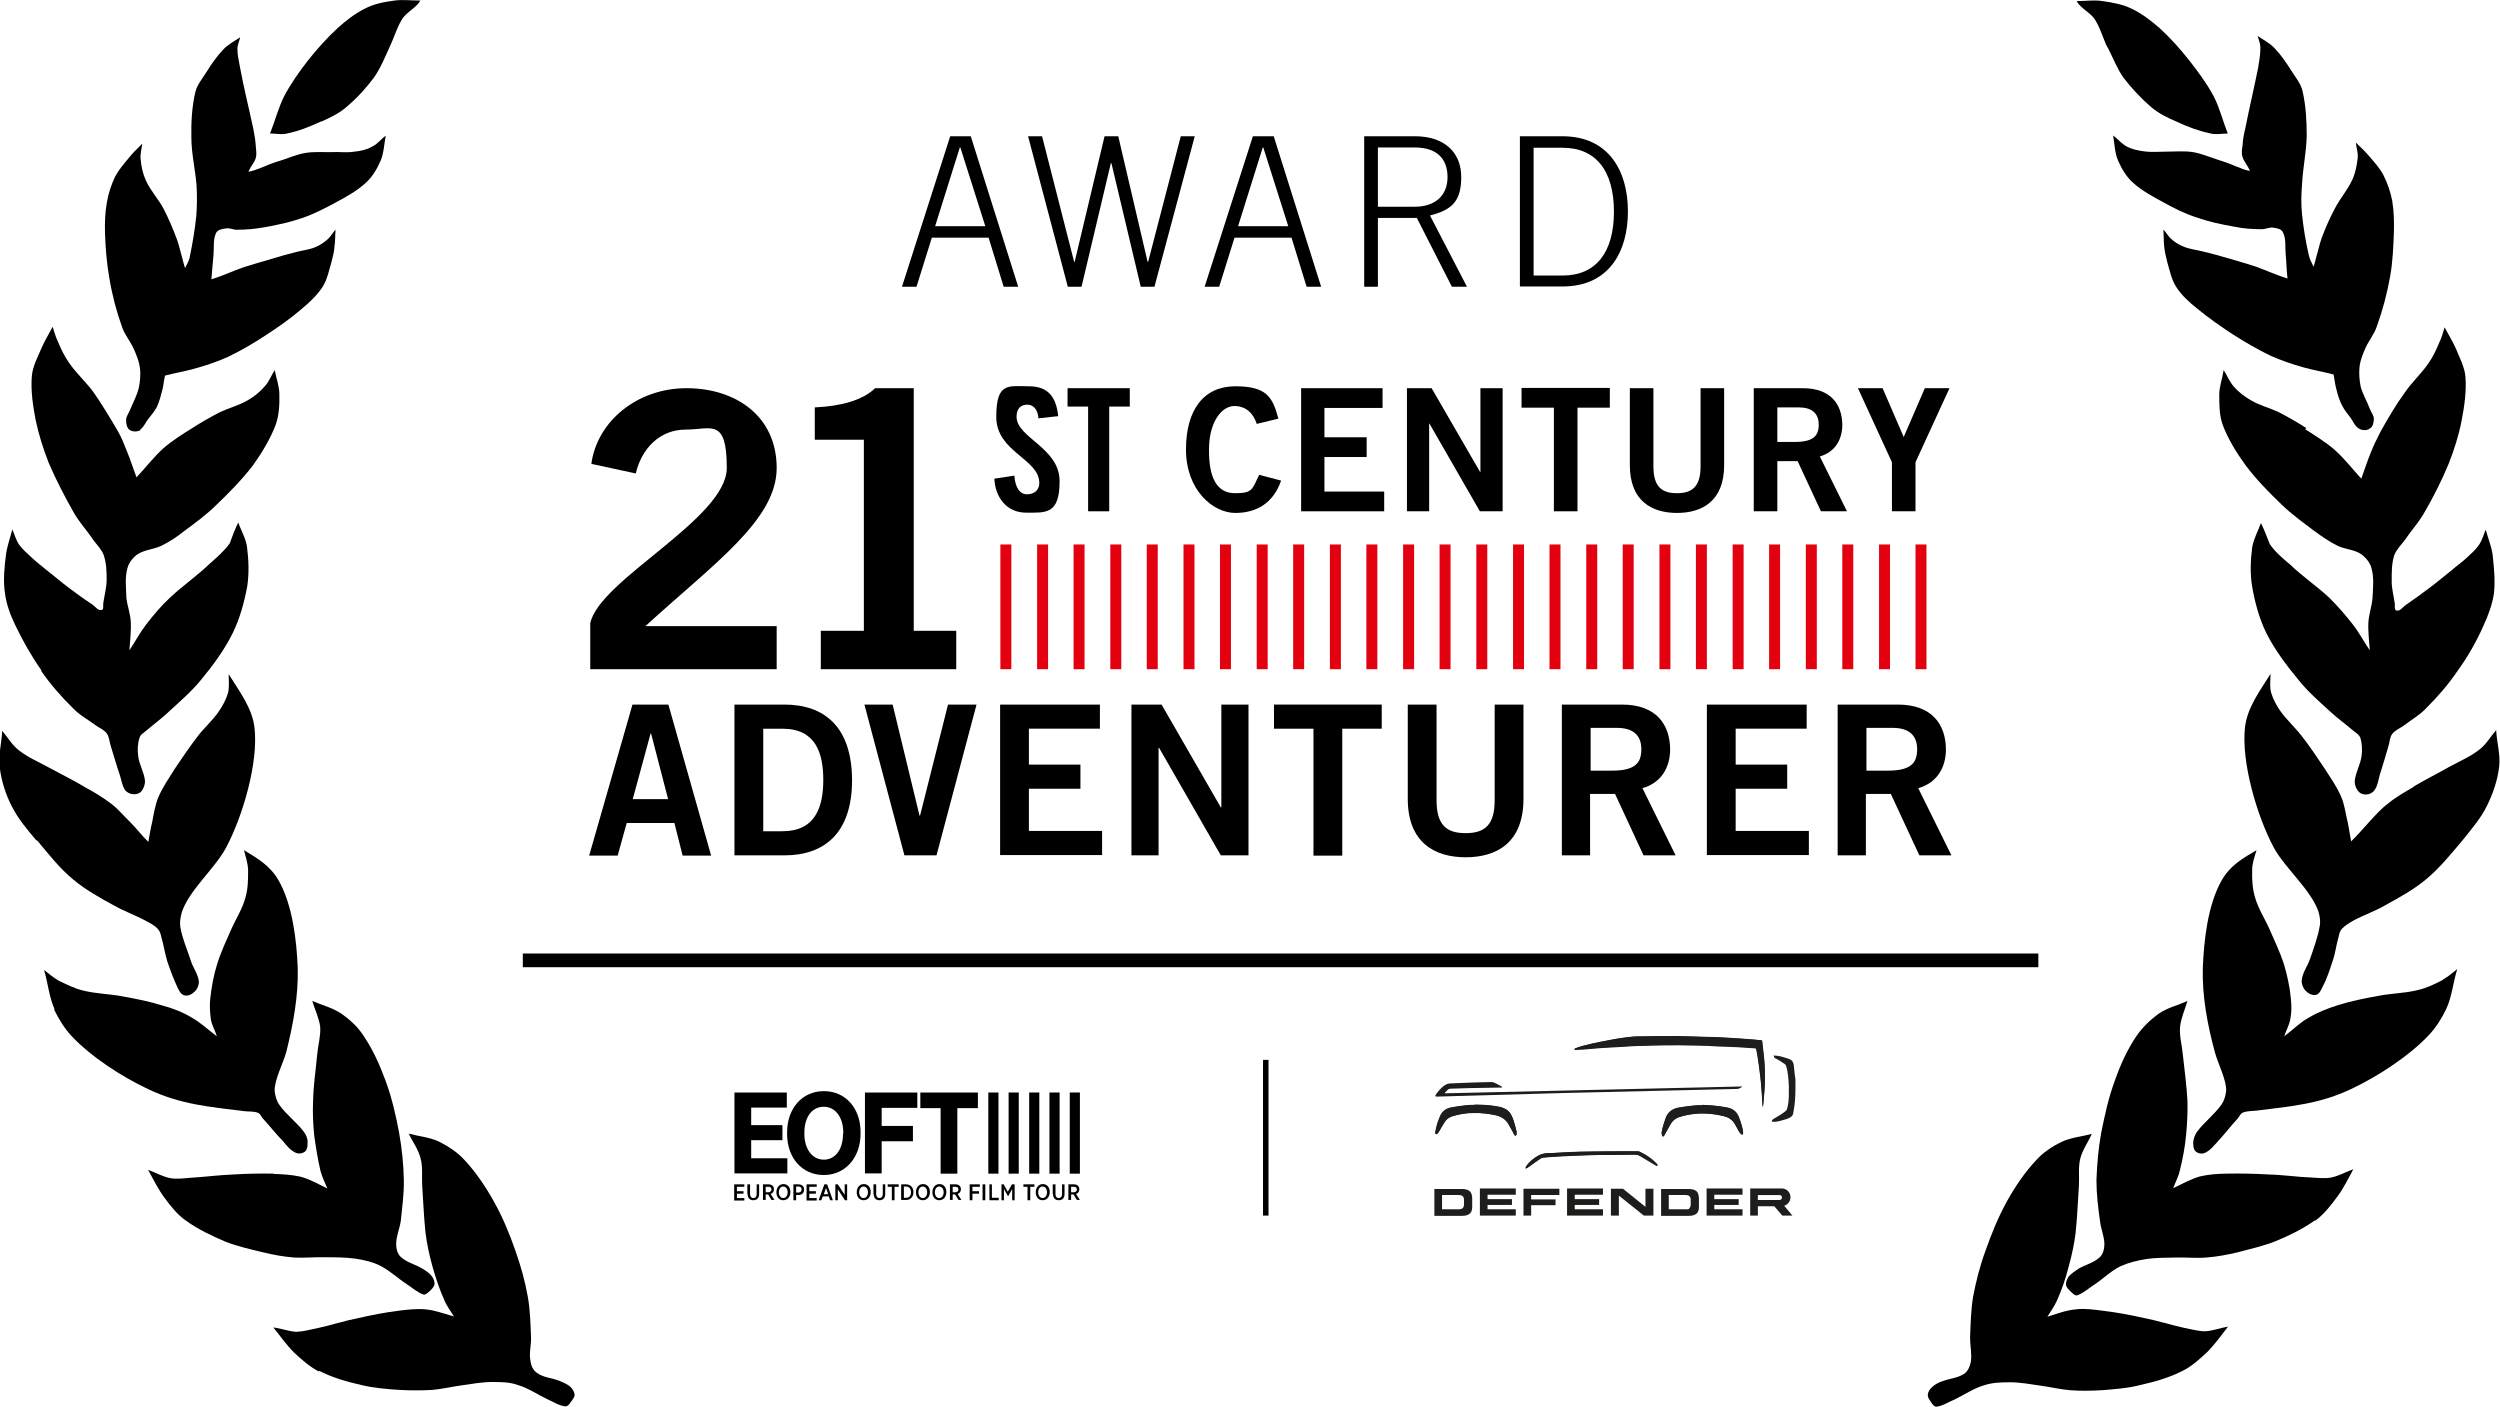
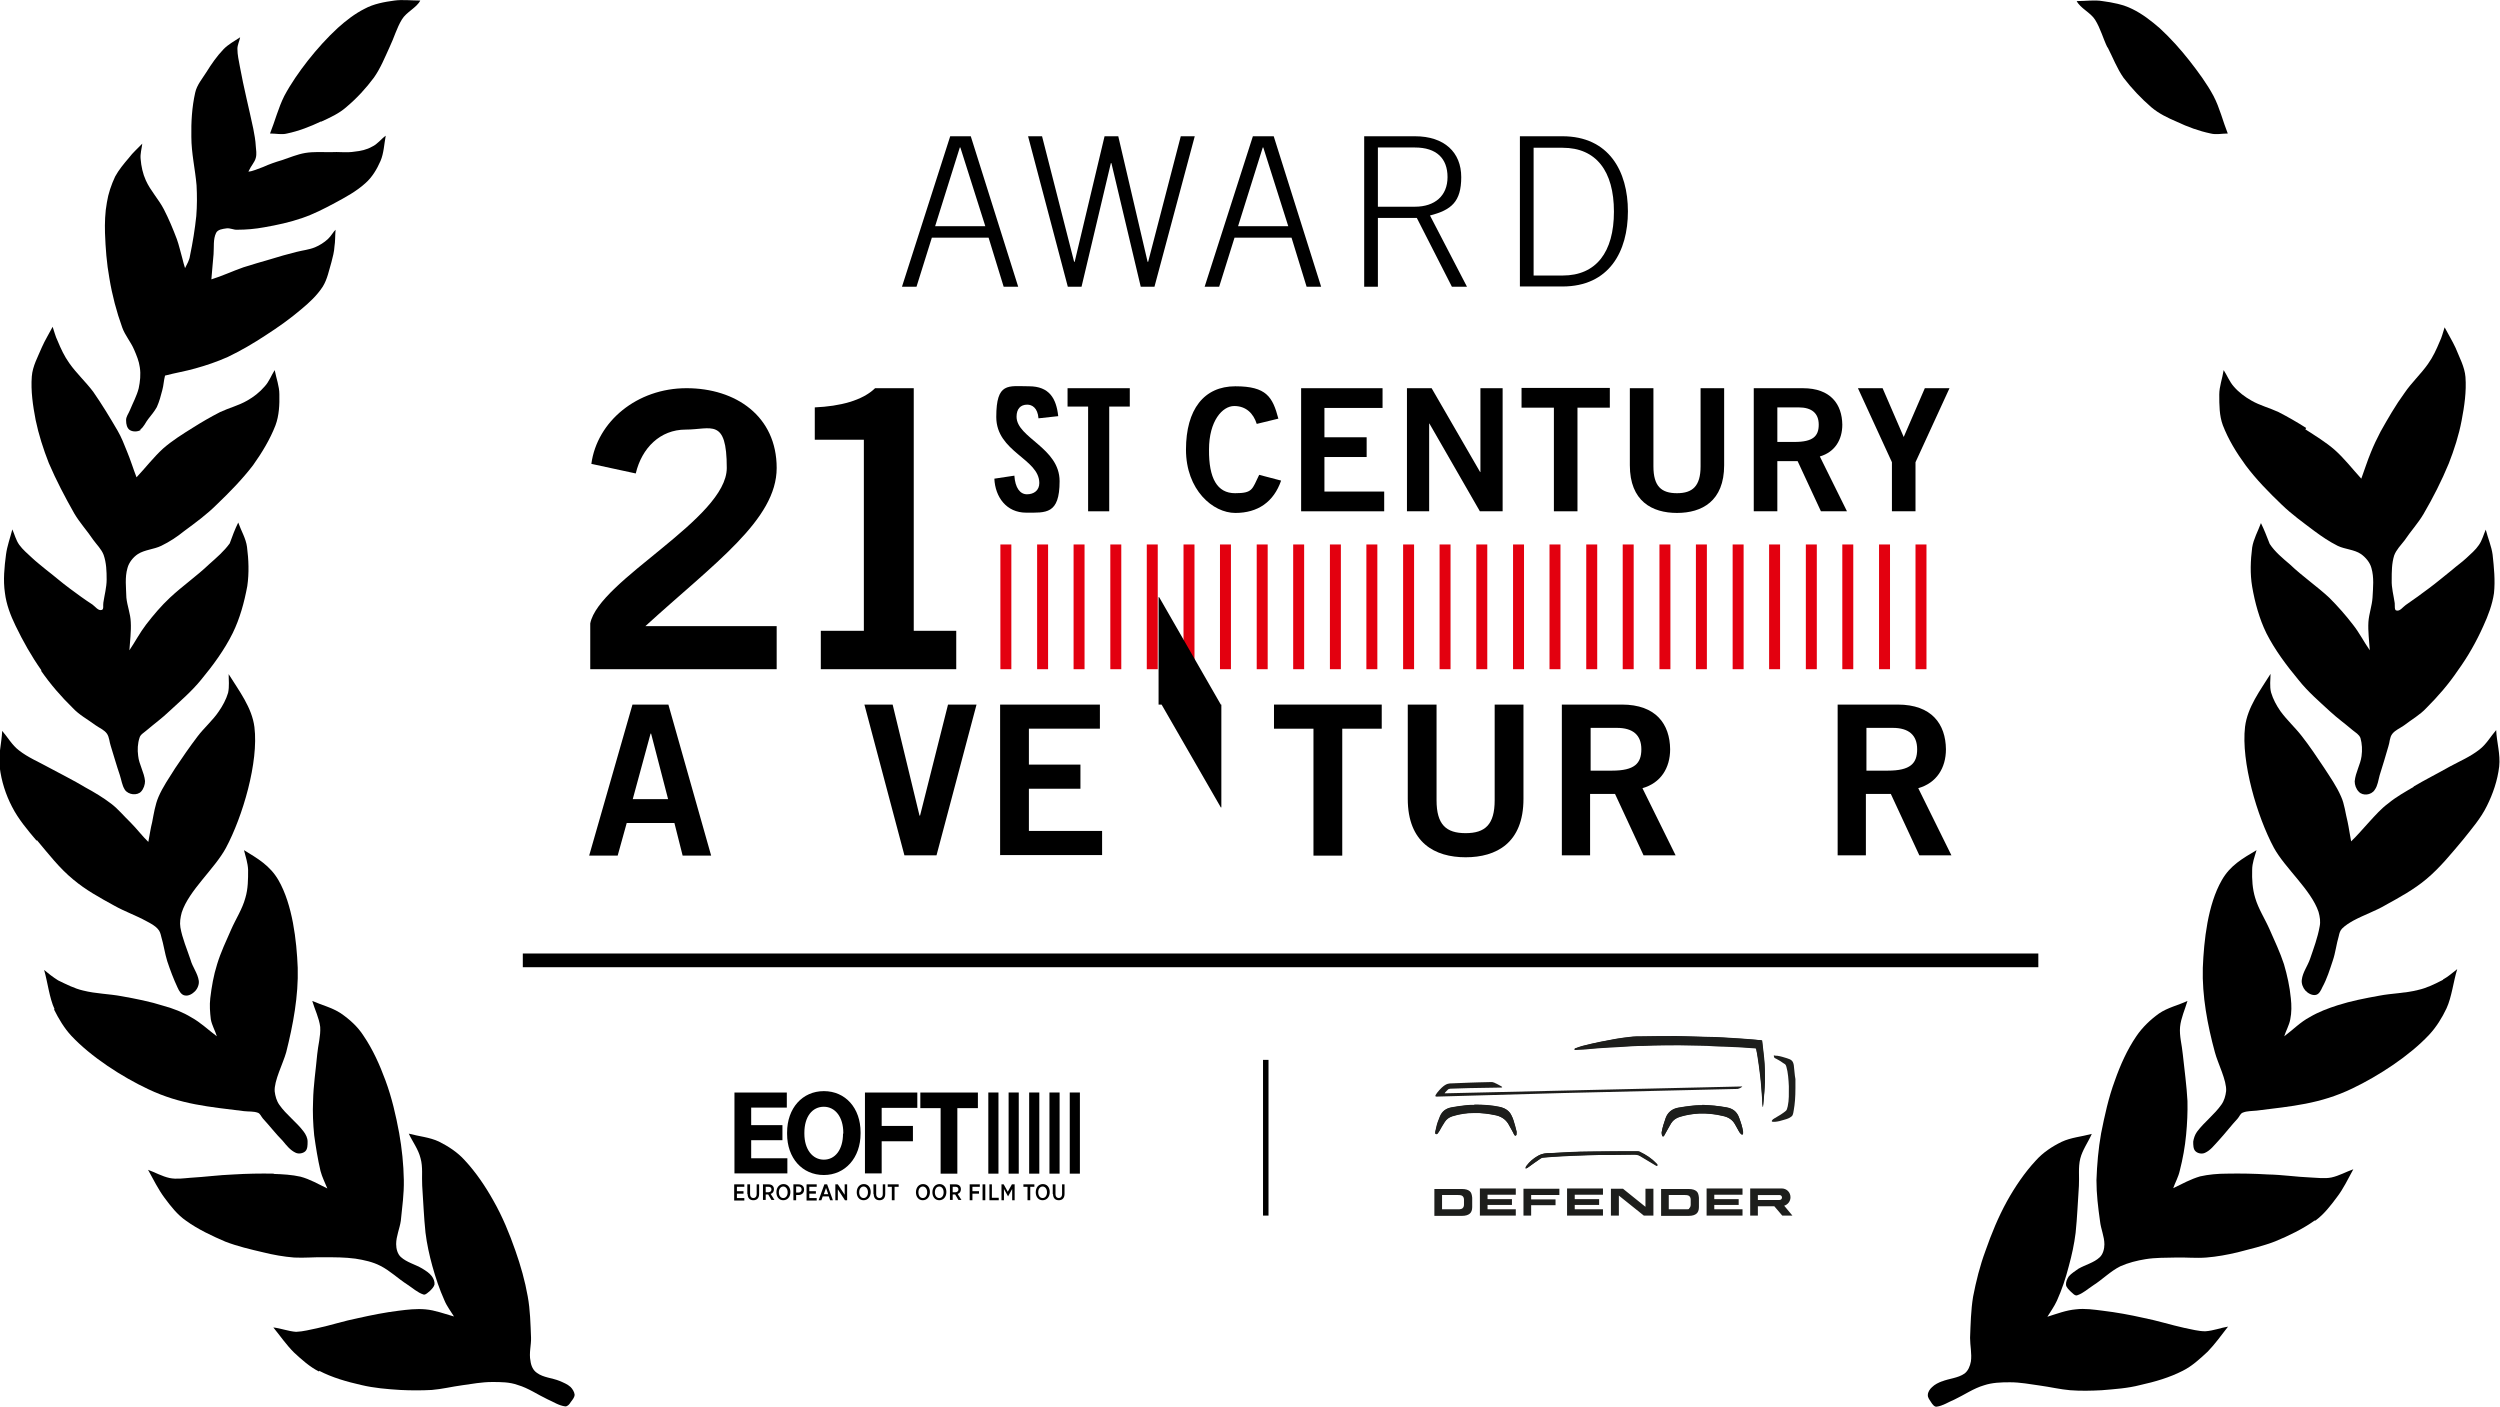
<svg xmlns="http://www.w3.org/2000/svg" viewBox="0 0 911.9 513.2">
  <g id="a">
    <path d="m346.4,49.7h7.7l17.3,54.9h-5.3l-5.5-17.9h-20.7l-5.6,17.9h-5.3l17.6-54.9Zm13,32.8l-9.1-28.7h-.2l-9,28.7h18.3Z" style="stroke-width:0px;" />
    <path d="m375,49.7h5.1l11.7,45.8h.2l10.9-45.8h5l10.7,45.8h.2l11.9-45.8h5.1l-14.7,54.9h-5l-10.7-45.1h-.2l-10.7,45.1h-5l-14.5-54.9Z" style="stroke-width:0px;" />
    <path d="m456.9,49.7h7.7l17.3,54.9h-5.3l-5.5-17.9h-20.8l-5.6,17.9h-5.3l17.6-54.9Zm13,32.8l-9.1-28.7h-.2l-9,28.7h18.3Z" style="stroke-width:0px;" />
    <path d="m535.1,104.6h-5.5l-12.8-25.1h-14.2v25.1h-5v-54.9h18.5c10.8,0,16.9,5.9,16.9,14.9s-3.6,12-11.4,14l13.5,26Zm-32.5-29.2h13.5c7.3,0,11.9-4,11.9-10.8s-4-10.8-11.9-10.8h-13.5v21.6Z" style="stroke-width:0px;" />
    <path d="m554.4,49.7h15.5c17,0,23.9,12.8,23.9,27.4s-6.8,27.4-23.9,27.4h-15.5v-54.9Zm5,50.8h10.6c12.2,0,18.7-8.5,18.7-23.3s-6.5-23.3-18.7-23.3h-10.6v46.7Z" style="stroke-width:0px;" />
  </g>
  <g id="c">
    <g id="d">
      <g id="e">
        <path d="m768.8,17.3c1.9,3.7,3.4,7.7,5.8,11.1,3,3.9,6.4,7.5,10.1,10.7,2.7,2.3,6,3.9,9.3,5.3,4,1.9,8.1,3.4,12.4,4.3,2,.5,4.1,0,6.2,0-1.8-4.5-2.9-9.3-5.2-13.7-2.4-4.5-5.6-8.8-8.8-12.9-3.3-4.2-6.9-8.2-10.8-11.8-3-2.6-6.3-5.2-10-7-3.4-1.7-7.2-2.4-10.9-2.9-2.9-.5-6,0-9.4,0,1.3,2.6,5.1,4.2,6.7,6.8,2,3.2,2.9,6.8,4.5,10.1Z" style="stroke-width:0px;" />
-         <path d="m823.8,24.1c-1.5,7.6-3.3,15.1-4.8,22.7-.5,2-.9,4.1-1,6.2-.2,1.3-.5,2.9,0,4.3.5,1.6,1.7,2.8,2.7,5-1.6-.1-3.4-1-5.3-1.7-2.3-1-4.6-1.8-6.9-2.5-2.8-.9-5.6-2.1-8.5-2.6-3.1-.5-6.2-.2-9.2-.2-2.9,0-5.9.3-8.8-.1-2.1-.3-4.3-.7-6.3-1.8-1.9-1-3.3-2.8-4.9-4,.5,3.2.6,6.4,1.8,9.2,1.3,3,3.1,6,5.5,8.1,3.3,3,7.4,5.1,11.2,7.2,3.8,2.1,7.8,4.1,11.9,5.4,4.5,1.6,9.2,2.6,13.9,3.4,3.2.7,6.6.9,9.9.9,1.4,0,2.7-.7,3.9-.6,1.4.2,3.2.4,3.8,1.7,1.2,2.3.8,5.1,1,7.7.3,3,.3,5.9.7,9.2-3.9-1.2-7.8-3-11.7-4.4-3.2-1-6.4-2-9.6-2.9-3.3-.9-6.5-1.9-9.7-2.6-2.3-.6-4.6-.8-6.8-1.7-1.8-.7-3.4-1.7-4.7-2.9-1.1-1-1.9-2.6-2.8-3.3.2,2.4.1,4.2.3,6,.2,1.9.6,3.8,1.1,5.7.9,3,1.5,6.3,3.2,9,2,3.2,4.9,5.8,7.8,8.1,4.1,3.4,8.6,6.5,13,9.4,4.4,2.8,9,5.5,13.8,7.8,3.9,1.7,7.9,3.1,11.9,4.2,3.6,1,7.2,1.6,11,2.6.4,1.9.5,3.6,1,5.3.5,2,1.1,4.2,2.2,6.2.8,1.6,2,2.9,3,4.3.9,1.2,1.5,3,3,3.9,1.1.7,2.9.9,4,0,1.2-.6,1.4-2.2,1.5-3.4,0-1.4-1-2.5-1.5-3.8-1-2.7-2.5-5.2-3.3-8-.5-2.4-.7-5-.4-7.6.3-2.2,1.2-4.4,2.1-6.5,1.2-2.7,3.3-5.2,4.2-8,2.1-5.8,3.7-11.9,4.8-18,1-5.5,1.2-11,1.4-16.5.1-3.6,0-7.5-.6-11.2-.6-3.2-1.7-6.4-3.2-9.4-1.3-2.5-3.3-4.7-5.1-6.8-1.6-1.9-3.3-3.5-5-5.1.2,1.8.9,3.8.7,5.6-.3,2.6-.8,5.4-1.9,7.8-1.7,3.8-4.5,6.9-6.4,10.6-1.9,3.5-3.4,7-4.8,10.7-.8,2.2-1.3,4.7-2,7-.3,1.2-.6,2.4-1,3.6-.7-1.4-1.5-2.9-1.8-4.5-1.1-4.8-1.9-9.7-2.4-14.5-.4-3.8-.3-7.4,0-11.2.3-5.9,1.6-11.8,1.7-17.7,0-5.3-.3-10.8-1.5-16.1-.6-2.8-2.6-5.1-4.1-7.5-1.8-2.9-3.8-5.8-6.2-8.3-1.7-1.8-4.1-3-6.1-4.4.4,1.5,1,2.8,1,4.2,0,2.2-.3,4.4-.7,6.5Z" style="stroke-width:0px;" />
        <path d="m841.2,156.1c-3.3-2.1-6.6-4-10.1-5.8-3.2-1.5-6.8-2.4-9.9-4.2-2.3-1.3-4.6-3-6.4-5.1-1.6-1.8-2.5-4.2-3.7-6-.5,3.2-1.6,6-1.6,8.9,0,3.8,0,7.7,1.3,11.2,2,5.2,5,10.1,8.3,14.6,3.8,5.1,8.4,9.8,13.1,14.3,3.7,3.6,7.9,6.6,12,9.7,2.7,2,5.5,3.9,8.5,5.4,2.7,1.3,6,1.3,8.5,3,1.7,1.2,3.3,3.1,3.8,5.1,1,3.4.6,7.1.4,10.8-.2,3-1.3,5.9-1.5,8.9-.2,3.4.3,6.9.5,10.3-2.1-3-3.8-6.4-6.1-9.3-2.6-3.4-5.6-6.8-8.6-9.8-4.6-4.3-9.8-7.8-14.4-12.2-2.7-2.3-5.5-4.6-7.4-7.5-1-2.5-2-5.2-3.2-7.6-1.1,3-2.7,5.8-3.2,8.9-.6,4.7-.8,9.6,0,14.3,1,5.8,2.6,11.7,5.2,17,3.1,6.1,7.3,11.7,11.7,17,3.4,4.3,7.5,7.8,11.5,11.5,2.6,2.4,5.5,4.5,8.2,6.8,1.1.9,2.4,1.6,2.9,2.9.6,2.1.7,4.4.4,6.6-.4,3.1-2.2,5.9-2.5,9.2,0,1.3.5,2.8,1.5,3.8.7.8,1.9,1.1,2.9,1,1.1-.1,2.3-.7,2.9-1.7,1.1-1.5,1.3-3.5,1.8-5.3,1.1-3.5,2.2-7.1,3.2-10.6.5-1.4.4-3.2,1.4-4.5,1.1-1.4,2.9-2.1,4.3-3.1,2.7-2.1,5.8-3.8,8.2-6.4,4.2-4.2,8.1-8.7,11.4-13.6,3.7-5.1,6.8-10.6,9.3-16.2,1.8-3.9,3.3-7.9,3.9-12,.5-4.7,0-9.5-.5-14.1-.4-3-1.7-6-2.5-9.1-.8,1.8-1.3,3.9-2.5,5.6-1.2,1.8-3,3.3-4.6,4.8-1.6,1.5-3.5,2.8-5.2,4.3-2.9,2.3-5.7,4.7-8.7,6.9-2.7,2-5.4,4-8.2,5.9-1.1.8-2.1,2.3-3.3,2-.9,0-.6-1.8-.7-2.7-.4-2.8-1.2-5.6-1.1-8.4,0-3.1,0-6.1.9-9,.8-2.1,2.4-3.7,3.8-5.5,2.2-3.3,4.9-6.2,6.9-9.6,3.5-6,6.6-12.1,9.2-18.4,2-5.1,3.7-10.4,4.7-15.7,1-5.2,1.8-10.6,1.4-15.9-.3-3.7-2.2-7.1-3.6-10.6-1.2-2.6-2.7-5-4-7.5-.6,1.8-1,3.6-1.8,5.2-1.2,2.9-2.5,5.7-4.3,8.2-2.6,3.7-6,6.8-8.5,10.5-3.3,4.5-6.1,9.4-8.8,14.2-1.3,2.5-2.5,5-3.5,7.5-1.3,3.1-2.3,6.4-3.5,9.6-3.2-3.5-6.2-7.4-9.7-10.5-3.2-2.8-7-5.1-10.7-7.5Z" style="stroke-width:0px;" />
        <path d="m880.6,286.9c-3.2,1.9-6.5,3.7-9.4,6.1-2.6,1.9-4.8,4.4-7,6.8-2.2,2.4-4.4,5-6.6,7.1-.5-2.5-.8-4.9-1.3-7.2-.8-3.1-1.1-6.4-2.4-9.2-1.6-3.7-4-7.1-6.2-10.5-2.6-3.9-5.2-7.8-8.1-11.5-2.4-3.1-5.4-5.8-7.8-9.1-1.4-2-2.7-4.4-3.4-6.8-.6-2.3-.2-4.8-.2-6.8-3.8,6.1-8.4,12.1-9.3,19.3-1.5,12.8,4.4,32.7,10.5,44.1,4.1,7.5,13.6,15.4,16.3,23.4.5,1.8.8,3.6.4,5.4-.7,4-2.2,8-3.5,11.8-.9,2.6-2.7,4.9-3,7.6-.2,1.3.4,2.9,1.3,3.9.9,1,2.5,1.9,3.8,1.6,1.2-.2,1.9-1.7,2.4-2.8,1.7-3.1,2.7-6.4,3.8-9.7,1-2.9,1.3-6,2.2-9,.2-1,.5-2,1.2-2.7,1.2-1.2,2.7-2.1,4.1-2.9,3.9-2.1,8.1-3.5,11.8-5.7,5.1-2.8,10.4-5.7,14.9-9.5,4.9-4.1,9.1-9.3,13.3-14.3,3.1-3.9,6.5-7.8,8.7-12.3,2.2-4.4,3.9-9.3,4.5-14.4.5-4.5-.9-8.8-1.1-13.3-2,2.3-3.6,5.2-6.1,7.1-3.3,2.6-7.1,4.2-10.8,6.2-4.4,2.5-9,4.8-13.4,7.4Z" style="stroke-width:0px;" />
        <path d="m891.1,357.4c-2.9,1.5-5.9,3-9.1,3.7-4.6,1.2-9.6,1.2-14.2,2.1-5,.9-10.2,1.9-15.2,3.5-3.4,1.1-6.9,2.4-10.1,4.3-3.4,1.8-6.1,4.6-9.3,7,.6-2,1.8-4,2.2-6.2.5-2.4.5-5.1.2-7.7-.4-4.2-1.3-8.3-2.5-12.4-1.4-4.3-3.4-8.5-5.2-12.6-1.7-3.9-4.1-7.5-5.3-11.6-1-3.3-1.2-6.7-1.1-10.2,0-2.5.9-4.8,1.6-7.2-5,3-9.6,5.5-12.7,11-5.1,8.9-6.5,21.9-6.9,31.9-.3,10.2,1.7,20.9,4.4,30.8,1,3.9,4.4,10.4,4.1,14.2-.2,1.7-.7,3.5-1.7,4.9-2.6,3.7-6.2,6.3-8.9,9.9-.8,1.1-1.2,2.4-1.4,3.6,0,1.3,0,2.7.8,3.5.9.9,2.5,1.1,3.5.6,2-.9,3.3-2.7,4.9-4.4,2.4-2.6,4.6-5.5,7.1-8.2.6-.7.9-1.8,1.9-2.1,1.5-.6,3.3-.5,5-.7,12.7-1.6,23.1-2.4,34.9-8.1,9.6-4.6,20.8-11.9,28-19.6,2.6-2.8,4.7-6.2,6.3-9.6,1.9-4.1,2.5-9.8,3.9-14.3-1.6,1.2-3.2,2.7-5.2,3.8Z" style="stroke-width:0px;" />
        <path d="m844.6,445.2c3.1-2.3,5.5-5.4,7.8-8.5,2.4-3.1,4-6.6,6-10.2-2.6.9-5.2,2.4-8,3-2.5.5-5.1.1-7.6,0-5.1-.2-10.3-1-15.5-1.1-5-.3-10-.4-15-.3-3.3,0-6.7.3-9.8,1-3.4,1-6.5,2.7-9.8,4.3.7-2,1.9-4.1,2.4-6.4,1.1-4.3,1.9-8.7,2.3-13,.4-4.1.6-8.4.5-12.4-.3-5.6-1.1-11.4-1.7-17-.3-3.4-1.3-6.7-1-10,.3-3.2,1.8-6.4,2.7-9.5-3.4,1.6-7.2,2.4-10.4,4.6-3.2,2.3-6,5-8.2,8.2-3.4,5-5.9,10.6-7.9,16.3-2.3,6.2-3.7,12.7-5,19.2-1,5.6-1.5,11.4-1.7,17.1,0,5.1.6,9.9,1.3,14.9.3,2.9,1.6,5.6,1.6,8.5,0,1.6-.5,3.6-1.7,4.7-2.1,2-5.2,2.7-7.8,4.2-1.2.9-2.6,1.7-3.5,2.8-.6.9-1.1,2-1,3.1.1.9,1.1,1.8,1.8,2.5.6.5,1.4,1.5,2.2,1.3,2.2-.7,4-2.4,6-3.7,3.3-2.1,6.2-5.1,9.8-6.9,2.9-1.3,6.1-2.1,9.2-2.6,3.7-.6,7.3-.5,11.1-.6,3.7-.1,7.4.3,11.1,0,3.8-.3,7.6-1,11.4-1.9,4.6-1.2,9.3-2.3,13.7-4,5.1-2.1,10-4.5,14.4-7.6Z" style="stroke-width:0px;" />
        <path d="m708.5,503.8c-1.4.5-2.8,1.2-3.8,2.2-.8.7-1.5,1.8-1.5,2.8-.1,1,.7,1.9,1.2,2.7.5.8,1.2,1.7,2,1.6,2.3-.3,4.3-1.7,6.5-2.6,3.6-1.7,7-4.1,10.8-5.2,3-1,6.2-1.1,9.5-1.1,3.7,0,7.3.7,10.9,1.2,3.7.5,7.4,1.4,11,1.7,3.8.3,7.7.2,11.5,0,4.8-.4,9.5-.7,14.1-1.9,5.4-1.2,10.6-2.7,15.5-5.2,3.4-1.7,6.3-4.4,9.1-7,2.7-2.8,4.9-5.9,7.4-9.1-2.6.4-5.3,1.5-8.3,1.7-2.4,0-5-.7-7.5-1.2-5-1.1-10-2.7-15.1-3.7-4.9-1.1-9.8-2-14.8-2.6-3.2-.4-6.5-.9-9.8-.5-3.5.3-6.9,1.6-10.4,2.7,1.1-1.8,2.5-3.7,3.5-5.9,1.8-4,3.2-8.2,4.3-12.5,1.1-4,2-8.1,2.5-12.2.6-5.7.8-11.4,1.2-17.1.2-3.4-.3-6.8.5-10,.8-3.2,2.9-6,4.2-9-3.7,1-7.6,1.3-11,2.9-3.5,1.7-6.8,3.9-9.4,6.8-4.1,4.4-7.6,9.6-10.5,14.8-3.2,5.8-5.7,11.9-7.9,18.2-2,5.4-3.4,11-4.5,16.7-.8,4.9-.9,9.9-1.1,15,0,2.8.7,5.8.3,8.6-.3,1.7-1,3.4-2.3,4.4-2.4,1.7-5.6,1.8-8.3,2.9Z" style="stroke-width:0px;" />
      </g>
      <g id="f">
        <path d="m117.1,44.4c3.3-1.5,6.6-3,9.3-5.4,3.8-3.2,7.1-6.8,10-10.7,2.4-3.4,4-7.4,5.7-11.1,1.6-3.3,2.6-7,4.5-10.1,1.6-2.7,5.4-4.3,6.7-6.9-3.3,0-6.5-.4-9.4,0-3.7.5-7.6,1.2-10.9,3-3.6,1.8-6.9,4.4-9.8,7-3.9,3.6-7.5,7.6-10.9,11.9-3.2,4.1-6.2,8.4-8.6,12.9-2.2,4.4-3.4,9.2-5.2,13.7,2.2,0,4.3.5,6.2,0,4.3-.9,8.4-2.5,12.4-4.4Z" style="stroke-width:0px;" />
        <path d="m51.1,156.7c1.4-.9,2-2.7,3-3.9,1.1-1.4,2.2-2.7,3.1-4.3.9-2,1.5-4.2,2-6.2.5-1.8.5-3.4,1-5.3,3.8-1,7.5-1.6,11-2.6,4-1.1,8.1-2.5,11.9-4.2,4.8-2.3,9.4-5,13.8-7.9,4.5-2.9,8.9-6,13-9.5,2.9-2.4,5.7-5,7.8-8.2,1.7-2.7,2.3-6,3.2-9,.5-1.9,1-3.8,1.1-5.7.3-1.8.2-3.6.4-6.1-.8.7-1.6,2.3-2.8,3.4-1.3,1.2-3,2.3-4.7,3-2.2.9-4.5,1.1-6.8,1.7-3.2.8-6.4,1.7-9.6,2.7-3.2.9-6.5,1.9-9.7,2.9-4,1.4-7.8,3.2-11.7,4.4.3-3.2.5-6.2.8-9.2.2-2.6-.2-5.4.9-7.7.6-1.3,2.4-1.5,3.8-1.7,1.3-.2,2.7.6,3.9.5,3.3,0,6.7-.3,9.9-.9,4.6-.8,9.3-1.8,13.9-3.4,4.1-1.4,8-3.4,11.9-5.5,3.9-2.1,7.8-4.2,11.1-7.2,2.4-2.1,4.2-5.1,5.5-8.1,1.2-2.8,1.3-6,1.9-9.2-1.7,1.2-3,3.1-5,4-1.9,1.1-4.2,1.6-6.3,1.8-2.9.5-5.8,0-8.9.2-3,0-6.2-.2-9.2.3-2.9.5-5.7,1.7-8.4,2.6-2.4.7-4.7,1.5-6.9,2.5-2,.7-3.8,1.6-5.4,1.7,1-2.2,2.3-3.4,2.7-5,.4-1.4.1-3,0-4.3-.1-2.1-.5-4.2-.9-6.3-1.6-7.6-3.5-15-4.9-22.7-.4-2.2-.9-4.3-.9-6.5,0-1.4.7-2.7,1-4.2-2.1,1.4-4.4,2.6-6.1,4.4-2.4,2.5-4.4,5.4-6.2,8.3-1.5,2.4-3.5,4.7-4.1,7.5-1.2,5.3-1.5,10.8-1.4,16.1,0,6,1.4,11.8,1.9,17.7.2,3.8.2,7.4-.1,11.2-.5,4.8-1.3,9.7-2.3,14.5-.2,1.6-1.1,3.1-1.8,4.5-.4-1.2-.7-2.4-1-3.6-.7-2.4-1.2-4.8-2-7-1.4-3.7-2.9-7.3-4.7-10.8-1.9-3.7-4.9-6.8-6.6-10.6-1.1-2.4-1.7-5.2-1.9-7.8-.2-1.9.4-3.8.6-5.6-1.6,1.7-3.4,3.2-4.9,5.2-1.8,2.1-3.7,4.4-5,6.8-1.4,3-2.5,6.2-3,9.4-.7,3.7-.8,7.6-.7,11.2.2,5.5.6,11,1.6,16.5,1,6.1,2.6,12.2,4.7,18,1,2.8,3.1,5.2,4.3,8,.9,2.1,1.8,4.2,2.1,6.5.4,2.6.1,5.2-.4,7.6-.7,2.8-2.1,5.3-3.2,8-.5,1.3-1.5,2.4-1.4,3.8,0,1.3.3,2.8,1.4,3.5,1.2.7,2.9.6,4-.1Z" style="stroke-width:0px;" />
        <path d="m15,244.7c3.4,4.9,7.3,9.4,11.5,13.5,2.4,2.6,5.5,4.2,8.3,6.3,1.4,1,3.2,1.7,4.2,3.1.9,1.3.9,3.1,1.4,4.5,1.1,3.5,2.1,7.1,3.3,10.6.6,1.8.8,3.7,1.8,5.3.6,1,1.9,1.6,3,1.7,1.1.1,2.3-.2,3-1,.9-1,1.4-2.5,1.4-3.8-.3-3.2-2.2-6.1-2.5-9.2-.3-2.2-.2-4.5.5-6.6.3-1.2,1.7-1.9,2.7-2.8,2.7-2.3,5.6-4.4,8.2-6.9,4-3.7,8.2-7.3,11.6-11.5,4.3-5.2,8.5-10.9,11.5-17,2.6-5.3,4.2-11.2,5.3-17.1.7-4.8.5-9.7-.1-14.3-.4-3.1-2.1-5.8-3.2-8.9-1.2,2.4-2.2,5.1-3.1,7.6-2.1,2.9-4.8,5.2-7.5,7.6-4.5,4.3-9.7,7.9-14.3,12.2-3.2,3-6,6.3-8.7,9.8-2.3,3-4,6.3-6.1,9.4.2-3.3.7-6.9.5-10.3-.1-3-1.3-5.9-1.6-8.9-.1-3.7-.6-7.4.4-10.8.5-2,2.1-4,3.8-5.1,2.5-1.6,5.8-1.7,8.5-3,3.1-1.5,5.8-3.3,8.4-5.4,4.2-3.1,8.3-6.1,11.9-9.7,4.7-4.5,9.3-9.2,13.2-14.3,3.2-4.5,6.2-9.4,8.2-14.6,1.3-3.5,1.5-7.5,1.4-11.3,0-2.9-1.1-5.7-1.7-8.8-1.2,1.8-2,4.2-3.7,6-1.8,2.1-4,3.8-6.3,5.1-3.1,1.8-6.7,2.7-9.9,4.2-3.5,1.8-6.8,3.7-10.1,5.8-3.7,2.3-7.5,4.7-10.7,7.5-3.5,3.2-6.4,7-9.7,10.5-1.2-3.1-2.2-6.4-3.5-9.5-1-2.5-2-5.1-3.4-7.5-2.8-4.8-5.7-9.6-8.9-14.2-2.7-3.6-6.1-6.7-8.7-10.4-1.8-2.5-3.1-5.3-4.3-8.2-.8-1.6-1.2-3.4-1.8-5.1-1.3,2.5-2.8,4.9-3.9,7.4-1.5,3.6-3.4,6.9-3.7,10.7-.4,5.3.4,10.7,1.4,15.9,1.1,5.3,2.8,10.6,4.8,15.7,2.7,6.3,5.9,12.4,9.3,18.4,2,3.4,4.7,6.3,6.9,9.6,1.3,1.8,3,3.4,3.8,5.5,1,2.9,1.1,5.9,1.1,9,0,2.8-.8,5.7-1.2,8.4-.2.9.3,2.6-.7,2.7-1.2.3-2.2-1.2-3.3-2-2.8-1.8-5.5-3.8-8.2-5.8-3-2.2-5.7-4.6-8.7-6.9-1.8-1.5-3.5-2.8-5.1-4.3-1.6-1.5-3.4-3-4.7-4.8-1.2-1.7-1.7-3.8-2.5-5.6-.8,3.1-1.9,6.1-2.3,9.1-.6,4.6-1.1,9.4-.4,14.1.5,4.1,2,8.1,3.9,12,2.7,5.6,5.8,11.1,9.4,16.2Z" style="stroke-width:0px;" />
        <path d="m13.5,306.5c4.2,5,8.2,10.2,13.2,14.3,4.5,3.8,9.8,6.7,14.9,9.5,3.9,2.2,8,3.6,11.8,5.7,1.5.8,3.1,1.6,4.2,2.9.7.7,1,1.8,1.2,2.7.9,3,1.3,6.1,2.2,9,1.1,3.3,2.3,6.5,3.8,9.7.5,1.1,1.3,2.6,2.6,2.8,1.4.3,2.8-.6,3.7-1.5,1-1,1.6-2.6,1.4-3.9-.4-2.7-2.3-5-3-7.6-1.3-3.9-3-7.8-3.7-11.8-.3-1.8,0-3.7.5-5.5,2.6-8,12-15.9,16.1-23.5,6.1-11.4,12-31.3,10.4-44.1-.9-7.1-5.6-13.2-9.4-19.3,0,2,.3,4.5-.2,6.8-.7,2.4-2,4.8-3.4,6.8-2.2,3.3-5.4,6-7.8,9.2-2.8,3.7-5.5,7.6-8.1,11.5-2.2,3.5-4.5,6.8-6.1,10.5-1.2,2.8-1.7,6.1-2.3,9.2-.6,2.3-.9,4.7-1.4,7.2-2.2-2.1-4.2-4.8-6.5-7.1-2.4-2.3-4.5-4.9-7-6.8-3-2.3-6.2-4.2-9.5-6-4.3-2.6-9-4.9-13.4-7.3-3.6-2-7.5-3.6-10.8-6.2-2.5-1.9-4.1-4.8-6.1-7.1-.2,4.5-1.5,8.9-.9,13.3.6,5,2.2,10,4.5,14.4,2.3,4.5,5.6,8.4,8.9,12.3Z" style="stroke-width:0px;" />
        <path d="m19.7,368.2c1.7,3.4,3.7,6.8,6.3,9.6,7.2,7.7,18.5,15,28.1,19.5,11.8,5.6,22.2,6.4,34.9,8,1.7.2,3.5,0,5.1.6.8.3,1.2,1.4,1.8,2.1,2.5,2.7,4.7,5.6,7.2,8.1,1.4,1.7,2.8,3.5,4.8,4.4,1.1.5,2.7.2,3.5-.6.8-.8.8-2.2.8-3.5,0-1.3-.6-2.5-1.4-3.6-2.6-3.5-6.4-6.2-8.9-9.8-1-1.4-1.5-3.2-1.7-4.9-.3-3.8,3.1-10.3,4.2-14.3,2.5-9.9,4.5-20.6,4.2-30.8-.4-10-1.9-23-7-31.9-3.1-5.4-7.7-8-12.6-11,.6,2.4,1.4,4.7,1.5,7.2,0,3.4,0,6.9-1,10.2-1.1,4.1-3.5,7.7-5.2,11.6-1.8,4.1-3.8,8.3-5.1,12.6-1.3,4.1-2,8.2-2.5,12.4-.3,2.6-.1,5.2.2,7.7.4,2.2,1.6,4.2,2.2,6.2-3.2-2.4-6-5.1-9.3-6.9-3.1-1.9-6.5-3.2-10.1-4.2-5-1.6-10.2-2.6-15.2-3.5-4.7-.9-9.5-.9-14.2-2.1-3.1-.7-6.2-2.3-9.1-3.7-1.9-1.2-3.7-2.6-5.1-3.8,1.3,4.5,1.9,10.2,3.8,14.3Z" style="stroke-width:0px;" />
        <path d="m100,428.1c-5-.1-10,0-14.9.3-5.3.2-10.3.9-15.6,1.2-2.5.2-5.1.6-7.6.1-2.8-.6-5.4-2.1-7.9-3,2,3.6,3.7,7.1,6,10.2,2.3,3.1,4.7,6.2,7.9,8.4,4.3,3.1,9.4,5.5,14.3,7.6,4.4,1.7,9.1,2.8,13.8,3.9,3.6.9,7.5,1.6,11.3,1.9,3.7.2,7.4-.2,11.2-.1,3.7,0,7.3,0,11.1.5,3.2.5,6.4,1.2,9.1,2.6,3.6,1.8,6.5,4.7,9.8,6.8,2,1.3,3.8,3,6,3.7.8.2,1.6-.8,2.3-1.3.7-.7,1.5-1.5,1.7-2.4.1-1.1-.4-2.2-1-3-.9-1.2-2.2-2-3.5-2.8-2.5-1.5-5.6-2.2-7.8-4.2-1.2-1.1-1.7-3-1.7-4.7,0-2.9,1.3-5.7,1.7-8.5.5-5,1.2-9.8,1.1-14.9-.1-5.7-.7-11.5-1.7-17.1-1.2-6.5-2.7-13-5-19.2-2.1-5.7-4.6-11.3-8-16.3-2.1-3.3-5.1-6-8.3-8.2-3.2-2.1-7-3-10.4-4.5.9,3.1,2.5,6.2,2.9,9.5.2,3.4-.8,6.7-1.1,10-.5,5.6-1.4,11.4-1.5,17-.2,4.1,0,8.4.4,12.5.6,4.3,1.3,8.7,2.3,13,.6,2.3,1.7,4.4,2.5,6.4-3.3-1.6-6.4-3.4-9.8-4.3-3.1-.7-6.5-.9-9.8-1Z" style="stroke-width:0px;" />
        <path d="m116.4,500c4.8,2.5,10.1,4,15.4,5.2,4.6,1.1,9.4,1.5,14.2,1.8,3.9.2,7.7.2,11.5,0,3.7-.3,7.3-1.2,11-1.7,3.6-.5,7.3-1.2,11-1.2,3.2,0,6.4,0,9.4,1.1,3.8,1.1,7.2,3.5,10.8,5.2,2.1.9,4.1,2.3,6.5,2.6.9,0,1.6-.9,2-1.6.6-.8,1.4-1.7,1.4-2.7-.1-1-.8-2.1-1.5-2.8-1.1-1-2.6-1.6-4-2.2-2.7-1.1-5.9-1.2-8.2-2.9-1.4-.9-2.2-2.6-2.4-4.4-.6-2.8.3-5.8.2-8.5-.2-5-.3-10.1-1.2-15-1-5.7-2.6-11.3-4.5-16.7-2.2-6.3-4.7-12.4-8-18.2-2.9-5.2-6.4-10.4-10.5-14.8-2.6-2.9-6-5.1-9.4-6.8-3.4-1.6-7.3-1.9-11-2.9,1.4,3,3.5,5.7,4.3,9,.9,3.2.4,6.6.6,10,.4,5.8.6,11.4,1.2,17.1.5,4.1,1.4,8.2,2.5,12.2,1.2,4.3,2.6,8.5,4.4,12.5.9,2.2,2.4,4.1,3.5,5.9-3.6-1-6.9-2.3-10.4-2.6-3.3-.3-6.6.1-9.8.5-4.9.6-9.9,1.6-14.8,2.7-5.1,1-9.9,2.6-15,3.7-2.5.5-5,1.2-7.6,1.3-2.8-.2-5.6-1.3-8.3-1.6,2.6,3.2,4.7,6.3,7.5,9.1,2.8,2.6,5.8,5.3,9.2,7Z" style="stroke-width:0px;" />
      </g>
    </g>
    <line x1="190.7" y1="350.3" x2="743.5" y2="350.3" style="fill:none; stroke:#000; stroke-miterlimit:10; stroke-width:5px;" />
    <path d="m364.9,198.6h4v45.5h-4v-45.5Z" style="fill:#e3000f; stroke-width:0px;" />
    <path d="m378.3,198.6h4v45.5h-4v-45.5Z" style="fill:#e3000f; stroke-width:0px;" />
    <path d="m391.6,198.6h4v45.5h-4v-45.5Z" style="fill:#e3000f; stroke-width:0px;" />
    <path d="m405,198.6h4v45.5h-4v-45.5Z" style="fill:#e3000f; stroke-width:0px;" />
    <path d="m418.3,198.6h4v45.5h-4v-45.5Z" style="fill:#e3000f; stroke-width:0px;" />
    <path d="m431.7,198.6h4v45.5h-4v-45.5Z" style="fill:#e3000f; stroke-width:0px;" />
    <path d="m445,198.6h4v45.5h-4v-45.5Z" style="fill:#e3000f; stroke-width:0px;" />
    <path d="m458.4,198.6h4v45.5h-4v-45.5Z" style="fill:#e3000f; stroke-width:0px;" />
    <path d="m471.7,198.6h4v45.5h-4v-45.5Z" style="fill:#e3000f; stroke-width:0px;" />
    <path d="m485.1,198.6h4v45.5h-4v-45.5Z" style="fill:#e3000f; stroke-width:0px;" />
    <path d="m498.4,198.6h4v45.5h-4v-45.5Z" style="fill:#e3000f; stroke-width:0px;" />
    <path d="m511.8,198.6h4v45.5h-4v-45.5Z" style="fill:#e3000f; stroke-width:0px;" />
    <path d="m525.1,198.6h4v45.5h-4v-45.5Z" style="fill:#e3000f; stroke-width:0px;" />
    <path d="m538.5,198.6h4v45.5h-4v-45.5Z" style="fill:#e3000f; stroke-width:0px;" />
    <path d="m551.9,198.6h4v45.5h-4v-45.5Z" style="fill:#e3000f; stroke-width:0px;" />
    <path d="m565.2,198.6h4v45.5h-4v-45.5Z" style="fill:#e3000f; stroke-width:0px;" />
    <path d="m578.6,198.6h4v45.5h-4v-45.5Z" style="fill:#e3000f; stroke-width:0px;" />
    <path d="m591.9,198.6h4v45.5h-4v-45.5Z" style="fill:#e3000f; stroke-width:0px;" />
    <path d="m605.3,198.6h4v45.5h-4v-45.5Z" style="fill:#e3000f; stroke-width:0px;" />
    <path d="m618.6,198.6h4v45.5h-4v-45.5Z" style="fill:#e3000f; stroke-width:0px;" />
    <path d="m632,198.6h4v45.5h-4v-45.5Z" style="fill:#e3000f; stroke-width:0px;" />
    <path d="m645.3,198.6h4v45.5h-4v-45.5Z" style="fill:#e3000f; stroke-width:0px;" />
    <path d="m658.7,198.6h4v45.5h-4v-45.5Z" style="fill:#e3000f; stroke-width:0px;" />
    <path d="m672,198.6h4v45.5h-4v-45.5Z" style="fill:#e3000f; stroke-width:0px;" />
    <path d="m685.4,198.6h4v45.5h-4v-45.5Z" style="fill:#e3000f; stroke-width:0px;" />
    <path d="m698.7,198.6h4v45.5h-4v-45.5Z" style="fill:#e3000f; stroke-width:0px;" />
    <path d="m230.7,257h13.1l15.6,55.1h-10.4l-3-11.9h-17.4l-3.3,11.9h-10.4l15.8-55.1Zm.2,34.5h12.8l-6.2-23.9h-.2l-6.5,23.9Z" style="stroke-width:0px;" />
-     <path d="m267.9,257h18.2c14.6,0,24.6,8.1,24.7,27.5,0,19.4-10.1,27.5-24.7,27.5h-18.2v-55Zm10.5,46.2h7c12,0,14.9-8.8,14.9-18.7s-2.8-18.7-14.9-18.7h-7v37.3Z" style="stroke-width:0px;" />
    <path d="m315.2,257h10.4l9.8,40.5h.2l10.2-40.5h10.4l-14.6,55h-11.7l-14.6-55Z" style="stroke-width:0px;" />
    <path d="m364.8,312v-55h36.4v8.8h-25.9v13.1h18.8v8.8h-18.8v15.4h26.7v8.8h-37.3Z" style="stroke-width:0px;" />
-     <path d="m412.7,312v-55h11l21.6,37.5h.2v-37.5h9.9v55h-10.1l-22.5-39.2h-.2v39.2h-9.9Z" style="stroke-width:0px;" />
+     <path d="m412.7,312v-55h11l21.6,37.5h.2v-37.5h9.9h-10.1l-22.5-39.2h-.2v39.2h-9.9Z" style="stroke-width:0px;" />
    <path d="m504,257v8.8h-14.4v46.3h-10.5v-46.3h-14.4v-8.8h39.3Z" style="stroke-width:0px;" />
    <path d="m545.2,257h10.5v34.4c0,16.1-9.9,21.3-21.1,21.3s-21.1-5.3-21.1-21.3v-34.4h10.5v34.9c0,8.9,3.5,12,10.6,12s10.6-3.1,10.6-12v-34.9Z" style="stroke-width:0px;" />
    <path d="m569.7,312v-55h21.9c12.5,0,17.5,7.2,17.6,16.3,0,6.8-3.4,12.3-10.1,14.2l12.1,24.5h-11.7l-10.4-22.4h-9.1v22.4h-10.5Zm10.5-30.9h7.8c8.2,0,10.7-2.6,10.7-7.8s-3.1-7.8-8.9-7.8h-9.6v15.5Z" style="stroke-width:0px;" />
-     <path d="m622.6,312v-55h36.4v8.8h-25.9v13.1h18.8v8.8h-18.8v15.4h26.7v8.8h-37.3Z" style="stroke-width:0px;" />
    <path d="m670.3,312v-55h21.9c12.5,0,17.5,7.2,17.6,16.3,0,6.8-3.4,12.3-10.1,14.2l12.1,24.5h-11.7l-10.4-22.4h-9.1v22.4h-10.5Zm10.5-30.9h7.8c8.2,0,10.7-2.6,10.7-7.8s-3.1-7.8-8.9-7.8h-9.6v15.5Z" style="stroke-width:0px;" />
    <path d="m215.3,244.1v-16.7c3.1-15.8,49.8-38.2,49.8-56.7s-5.7-14-15-14-16,6.7-18.2,16l-16.2-3.5c2.1-15.5,16.7-27.6,34.7-27.6s32.9,10.2,32.9,29.1-22.7,34.7-47.9,57.7h47.9v15.7h-68Z" style="stroke-width:0px;" />
    <path d="m299.4,244.1v-14h15.7v-69.7h-17.9v-11.8c9.2-.4,17.4-2.5,22-7h14.1v88.5h15.5v14h-49.4Z" style="stroke-width:0px;" />
    <path d="m378.8,152.6c-.3-3.9-2.4-5-4.1-5-2.5,0-3.9,1.6-3.9,4.4,0,7.7,15.7,11.3,15.7,23.5s-5,11.5-12.2,11.5-11.3-5.7-11.6-12.4l7.3-1.1c.3,4.5,2.1,6.8,4.6,6.8s4.5-1.4,4.5-4.1c0-8.9-15.7-11.3-15.7-24.1s4.4-11.2,11.9-11.2,10,4.5,10.7,10.9l-7.3.8Z" style="stroke-width:0px;" />
    <path d="m396.9,148.3h-7.5v-6.7h22.7v6.7h-7.5v38.2h-7.7v-38.2Z" style="stroke-width:0px;" />
    <path d="m458.4,154.6c-1.2-3.8-3.9-6.5-8.2-6.5s-9.2,5.4-9.2,15.9c-.1,10.5,3,15.9,9.5,15.9s6.2-1.4,8.8-6.7l8,2.1c-2.7,7.8-8.5,11.8-16.7,11.8s-18-8.4-18-23.1,6.6-23.1,18-23.1,13.6,3.9,15.7,11.8l-7.8,1.9Z" style="stroke-width:0px;" />
    <path d="m474.6,186.5v-44.9h29.7v7.2h-21.2v10.7h15.4v7.2h-15.4v12.6h21.8v7.2h-30.4Z" style="stroke-width:0px;" />
    <path d="m513.2,186.5v-44.9h9l17.7,30.6h.1v-30.6h8.1v44.9h-8.3l-18.4-32h-.1v32h-8.1Z" style="stroke-width:0px;" />
    <path d="m587.2,141.5v7.2h-11.8v37.8h-8.6v-37.8h-11.8v-7.2h32.1Z" style="stroke-width:0px;" />
    <path d="m620.3,141.6h8.6v28.1c0,13.1-8.1,17.4-17.2,17.4s-17.2-4.3-17.2-17.4v-28.1h8.6v28.5c0,7.3,2.9,9.8,8.6,9.8s8.6-2.6,8.6-9.8v-28.5Z" style="stroke-width:0px;" />
    <path d="m639.7,186.5v-44.9h17.9c10.2,0,14.3,5.9,14.4,13.3,0,5.5-2.7,10-8.2,11.6l9.9,20h-9.5l-8.5-18.3h-7.4v18.3h-8.6Zm8.6-25.3h6.3c6.7,0,8.8-2.1,8.8-6.3s-2.6-6.3-7.3-6.3h-7.8v12.7Z" style="stroke-width:0px;" />
    <path d="m694.4,159.4l7.7-17.8h9l-12.4,27v17.9h-8.6v-17.9l-12.4-27h9l7.7,17.8Z" style="stroke-width:0px;" />
    <g id="g">
      <g id="h">
        <path d="m539.8,443.4h13.1s0-2.3,0-2.3h-10.3s0-1.6,0-1.6h8.9s0-2.1,0-2.1h-8.9s0-1.6,0-1.6h10.3s0-2.3,0-2.3h-13.1s0,9.8,0,9.8h0Zm31.8,0h13.1s0-2.3,0-2.3h-10.3s0-1.6,0-1.6h8.9s0-2.1,0-2.1h-8.9s0-1.6,0-1.6h10.3s0-2.3,0-2.3h-13.1s0,9.8,0,9.8h0Zm50.9,0h13.1s0-2.3,0-2.3h-10.3s0-1.6,0-1.6h8.9s0-2.1,0-2.1h-8.9s0-1.6,0-1.6h10.3s0-2.3,0-2.3h-13.1s0,9.8,0,9.8h0Zm-66.8,0h2.8s0-3.8,0-3.8h8.9s0-2.1,0-2.1h-8.9s0-1.6,0-1.6h10.3s0-2.3,0-2.3h-13.1s0,9.8,0,9.8h0Zm82.7,0h2.8s0-3.4,0-3.4h6s0,0,0,0l2.9,3.4h3.7s-3-3.6-3-3.6c1.3-.4,2.3-1.6,2.3-3.1,0-1.8-1.4-3.2-3.2-3.2-3.8,0-7.6,0-11.5,0v9.8h0Zm10.7-7.5s0,0,0,0c.5,0,.9.4.9.9s-.4.9-.9.9,0,0,0,0c0,0,0,0,0,0h-7.9s0-1.8,0-1.8h7.9s0,0,0,0h0Zm-123.1,2.6h0s0,2.6,0,2.6h5.9c.7,0,1.3-.1,1.6-.4.3-.3.5-.7.5-1.3,0-.3,0-.6,0-.9h0s0,0,0,0h0c0-.3,0-.6,0-.9,0-.6-.2-1-.5-1.3-.3-.3-.9-.4-1.6-.4-2,0-3.9,0-5.9,0v2.6h0Zm11,1.8c0,1.1-.3,1.9-.9,2.4-.6.5-1.5.8-2.8.8h-10.1s0-4.9,0-4.9h0s0-4.9,0-4.9h10.1c1.3,0,2.2.3,2.8.8.6.5.8,1.3.9,2.4,0,1.2,0,2.3,0,3.5h0Zm71.7-1.8h0s0,2.6,0,2.6c2,0,3.9,0,5.9,0s1.3-.1,1.6-.4c.3-.3.5-.7.5-1.3,0-.3,0-.6,0-.9h0s0,0,0,0h0c0-.3,0-.6,0-.9,0-.6-.2-1-.5-1.3-.3-.3-.9-.4-1.6-.4-2,0-3.9,0-5.9,0v2.6h0Zm11,1.8c0,1.1-.3,1.9-.9,2.4-.6.5-1.5.8-2.8.8h-10.1s0-4.9,0-4.9h0s0-4.9,0-4.9h10.1c1.3,0,2.2.3,2.8.8.6.5.8,1.3.9,2.4,0,1.2,0,2.3,0,3.5h0Zm-20.1,3.1l-9.1-7.3v7.3s-2.9,0-2.9,0v-9.8s4.4,0,4.4,0l8.2,6.6v-6.6s2.9,0,2.9,0v9.8s-3.5,0-3.5,0Z" style="fill:#1d1e1c; fill-rule:evenodd; stroke-width:0px;" />
        <path d="m642.9,403.6c0,0,.1,0,.2,0,0-.6.2-1.2.2-1.8.2-2.4.4-4.7.5-7.1,0-2.9,0-5.9-.3-8.8-.2-2.1-.5-4.2-.7-6.2,0-.2-.1-.3-.4-.3-.7,0-1.5-.1-2.2-.2-1.7-.1-3.4-.3-5.2-.4-2.1-.1-4.2-.3-6.4-.4-1.9-.1-3.8-.2-5.8-.2-3.7-.1-7.5-.2-11.2-.3-4.2,0-8.3,0-12.5.1-1.5,0-3,0-4.5.2-1.7.2-3.4.4-5.1.7-4,.7-8,1.5-11.9,2.5-1,.2-1.9.6-2.8.9-.2,0-.4.2-.5.3h0c.2.2.3.2.5.2,1.2,0,2.4,0,3.6-.2,2-.1,3.9-.3,5.9-.5,2.3-.2,4.6-.3,6.9-.4,2.9-.1,5.8-.3,8.8-.4,4.3,0,8.5-.2,12.8-.2,3.3,0,6.6,0,10,.2,2.2,0,4.4.2,6.6.3,1.6,0,3.1.1,4.7.2,2,.1,4,.3,6,.4.4,0,.5.2.6.5.1.9.3,1.9.5,2.8.2,1.7.5,3.3.7,5,.2,1.5.3,2.9.5,4.4.1,1.3.2,2.6.3,3.9,0,1.2.2,2.4.2,3.6,0,.3,0,.7.1,1Zm-22-.5c-1.3,0-2.5,0-3.8.2-1.6.2-3.3.4-4.9.7-2.2.4-3.8,1.6-4.6,3.7-.6,1.7-1.2,3.5-1.5,5.3,0,.4,0,.8.2,1.2.1.4.5.4.7,0,.2-.3.3-.6.5-.9.7-1.2,1.3-2.5,2.1-3.7.7-1.2,1.8-1.9,3.2-2.3,2.3-.7,4.6-1,7-1.2,2.9-.1,5.8.2,8.7.9,1.9.4,3.5,1.4,4.4,3.1.5.9,1,1.8,1.5,2.7.2.3.5.7.8.9.3.2.6,0,.6-.3,0-.2,0-.5,0-.7-.3-1.8-.9-3.5-1.5-5.2-.8-2.1-2.3-3.2-4.5-3.6-2.9-.5-5.9-.8-8.9-.9Zm-83.1-.1c-.8,0-2.3,0-3.7.2-1.6.2-3.2.4-4.7.7-2,.4-3.4,1.4-4.2,3.3-.6,1.4-1.1,2.8-1.4,4.3-.1.5-.2.9-.3,1.4,0,.3,0,.6.2.7.3.1.6,0,.7-.3.2-.3.4-.6.6-.9.6-1.1,1.2-2.2,1.9-3.2.6-1,1.6-1.7,2.8-2.1,2.5-.8,5.1-1.2,7.8-1.2,2.8,0,5.5.3,8.3.9,1.9.5,3.4,1.5,4.4,3.2.5.9,1,1.8,1.5,2.7.2.4.4.8.6,1.2,0,.1.3.3.4.3.2,0,.4-.2.4-.4,0-.4.2-.9,0-1.2-.3-1.3-.7-2.6-1.1-4-.2-.6-.4-1.2-.7-1.7-.9-1.9-2.5-2.8-4.4-3.2-2.8-.6-5.7-.8-9.2-.8Zm66.6,22.2s0,0,.1-.1c-.1-.2-.3-.4-.4-.6-1.7-1.9-3.8-3.3-6.1-4.3-.3-.1-.6-.2-.9-.2-1.6,0-3.2,0-4.8,0-4.1,0-8.2,0-12.3.1-2.5,0-5.1.1-7.6.2-2.7.1-5.4.3-8.2.4-1.2,0-2.4.4-3.4,1-1.6.9-2.9,2-4,3.5-.2.2-.3.5-.4.8,0,.2,0,.3.3.2.3-.1.5-.3.8-.5,1.4-1,2.7-2,4.1-2.9.3-.2.7-.4,1.1-.5,1.2-.1,2.5-.2,3.7-.3,2.5-.1,4.9-.3,7.4-.4,3.1-.1,6.2-.2,9.4-.3,4.3,0,8.6,0,12.8-.1.8,0,1.5.1,2.2.5,1.7,1,3.4,2,5,3,.3.2.7.4,1,.6Z" style="fill:#1d1e1c; stroke-width:0px;" />
        <path d="m642.9,403.6c0-.3,0-.7-.1-1,0-1.2-.1-2.4-.2-3.6-.1-1.3-.2-2.6-.3-3.9-.1-1.5-.3-2.9-.5-4.4-.2-1.7-.4-3.3-.7-5-.1-.9-.3-1.9-.5-2.8,0-.4-.2-.5-.6-.5-2-.1-4-.3-6-.4-1.6,0-3.1-.2-4.7-.2-2.2,0-4.4-.2-6.6-.3-3.3,0-6.6-.2-10-.2-4.3,0-8.5,0-12.8.2-2.9,0-5.9.2-8.8.4-2.3.1-4.6.3-6.9.4-2,.1-3.9.3-5.9.5-1.2,0-2.4.1-3.6.2-.2,0-.3,0-.5-.1h0c.2-.2.3-.4.5-.5.9-.3,1.9-.6,2.8-.9,3.9-1,7.9-1.8,11.9-2.5,1.7-.3,3.4-.5,5.1-.7,1.5-.2,3-.2,4.5-.2,4.2,0,8.3-.2,12.5-.1,3.7,0,7.5.2,11.2.3,1.9,0,3.8.1,5.8.2,2.1.1,4.2.3,6.4.4,1.7.1,3.4.2,5.2.4.7,0,1.5.1,2.2.2.2,0,.3.1.4.3.2,2.1.5,4.2.7,6.2.3,2.9.4,5.9.3,8.8,0,2.4-.3,4.7-.5,7.1,0,.6-.1,1.2-.2,1.8,0,0-.1,0-.2,0Z" style="fill:#1d1e1c; stroke-width:0px;" />
        <path d="m620.9,403.1c3,0,5.9.3,8.9.9,2.2.4,3.7,1.5,4.5,3.6.7,1.7,1.2,3.4,1.5,5.2,0,.2,0,.5,0,.7,0,.4-.4.5-.6.3-.3-.2-.6-.6-.8-.9-.5-.9-1-1.8-1.5-2.7-1-1.8-2.5-2.7-4.4-3.1-2.9-.7-5.7-1-8.7-.9-2.4.1-4.7.5-7,1.2-1.3.4-2.4,1.1-3.2,2.3-.7,1.2-1.4,2.5-2.1,3.7-.2.3-.3.6-.5.9-.2.4-.6.3-.7,0-.1-.4-.2-.8-.2-1.2.3-1.8.9-3.6,1.5-5.3.8-2.1,2.4-3.3,4.6-3.7,1.6-.3,3.2-.5,4.9-.7,1.3-.1,2.5-.1,3.8-.2Z" style="fill:#1d1e1c; stroke-width:0px;" />
        <path d="m537.8,403c3.5,0,6.3.2,9.2.8,1.9.4,3.6,1.3,4.4,3.2.3.6.5,1.1.7,1.7.4,1.3.8,2.6,1.1,4,0,.4,0,.8,0,1.2,0,.1-.2.3-.4.4-.1,0-.3-.1-.4-.3-.2-.4-.4-.8-.6-1.2-.5-.9-1-1.8-1.5-2.7-1-1.7-2.5-2.7-4.4-3.2-2.7-.6-5.5-1-8.3-.9-2.6,0-5.2.4-7.8,1.2-1.2.4-2.1,1-2.8,2.1-.7,1.1-1.3,2.1-1.9,3.2-.2.3-.4.6-.6.9-.2.2-.4.4-.7.3-.3-.1-.3-.5-.2-.7,0-.5.2-1,.3-1.4.3-1.5.8-2.9,1.4-4.3.8-1.9,2.2-3,4.2-3.3,1.6-.3,3.2-.5,4.7-.7,1.4-.1,2.9-.2,3.7-.2Z" style="fill:#1d1e1c; stroke-width:0px;" />
        <path d="m604.4,425.2c-.3-.2-.7-.4-1-.6-1.7-1-3.4-2-5-3-.7-.4-1.4-.5-2.2-.5-4.3,0-8.6,0-12.8.1-3.1,0-6.2.2-9.4.3-2.5,0-4.9.2-7.4.4-1.2,0-2.5.2-3.7.3-.4,0-.8.2-1.1.5-1.4,1-2.8,1.9-4.1,2.9-.2.2-.5.3-.8.5-.2.1-.4,0-.3-.2,0-.3.2-.6.4-.8,1.1-1.4,2.4-2.5,4-3.5,1.1-.6,2.2-.9,3.4-1,2.7,0,5.4-.3,8.2-.4,2.5-.1,5.1-.2,7.6-.2,4.1,0,8.2-.1,12.3-.1,1.6,0,3.2,0,4.8,0,.3,0,.7,0,.9.2,2.3,1.1,4.4,2.5,6.1,4.3.2.2.3.4.4.6,0,0,0,0-.1.1Z" style="fill:#1d1e1c; stroke-width:0px;" />
        <path d="m646.6,409.2h0c.3,0,.6,0,.8,0,1.2-.1,2.3-.4,3.2-.7.4-.1,1.5-.4,2.2-.8,1.2-.7,1.2-1,1.5-2.8.4-2.2.6-4.8.6-8v-3.3c-.3-1.4-.4-3.8-.6-5.1-.3-1.6-.9-2-2.5-2.5-1.3-.4-2.2-.7-3.5-.9-.4,0-.7,0-1-.1-.3,0-.3,0-.3,0,0,0,0,0,0,0,0,0,.1.7.2.8.2.2.5.3.7.4h0c.3.2.6.3.9.5.5.3.9.5,1.4.9.8.6,1.1.4,1.4,1.5.6,2,.8,4.8.9,7.1,0,.2,0,.4,0,.6,0,2,.1,4.4-.4,6.7-.4,1.8-.6,1.6-1.6,2.4-.5.4-1.5,1-2.2,1.4l-.8.5c-.1,0-.4.2-.5.3-.2.1-.2.1-.4.3,0,0-.2.2-.3.4s0,.2.1.3c0,0,0,0,0,0Z" style="fill:#1d1e1c; stroke-width:0px;" />
        <path d="m535.8,396.9l-6.3.2c-.3,0-.5,0-.9.1s-.4.2-.9.7-.6.6-.7.8,0,.1,0,.1l108.4-2.5c.5,0-1.1.9-1.6.9s0,0,0,0l-63.7,1.5-46,1.3c-.4,0-1,0,.1-1.4,2.4-3,3.7-3.3,4.6-3.4,1.6-.1,4.8-.2,7.5-.3,0,0,5.8-.2,7.3-.2s.6,0,1,.1.4,0,.6.2c.8.3,2.5,1.3,2.5,1.3.4.2.2.4,0,.4h0" style="fill:#1d1d1b; stroke-width:0px;" />
      </g>
      <line x1="461.7" y1="386.6" x2="461.7" y2="443.4" style="fill:none; stroke:#000; stroke-miterlimit:10; stroke-width:2px;" />
      <g id="i">
        <g id="j">
          <g id="k">
            <path d="m267.9,398.5h19.1s0,5.5,0,5.5h-13s0,6.4,0,6.4h11.4s0,5.5,0,5.5h-11.4s0,6.6,0,6.6h13.2s0,5.5,0,5.5h-19.3s0-29.6,0-29.6Z" style="stroke-width:0px;" />
            <path d="m287.1,413.6v-.5c0-8.9,5.6-15.1,13.4-15.1,7.9,0,13.4,6.2,13.4,15v.5c0,8.8-5.6,15.1-13.4,15.1-7.9,0-13.4-6.2-13.4-15Zm20.5-.1v-.3c0-5.8-3-9.5-7.1-9.5-4.2,0-7.1,3.6-7.1,9.5v.3c0,5.8,3,9.5,7.1,9.5s7-3.6,7-9.5Z" style="stroke-width:0px;" />
            <path d="m315.5,398.5h19.1s0,5.6,0,5.6h-13s0,6.6,0,6.6h11.4s0,5.6,0,5.6h-11.4s0,11.7,0,11.7h-6.1s0-29.6,0-29.6Z" style="stroke-width:0px;" />
            <path d="m343.2,404.2h-7.5s0-5.7,0-5.7h21s0,5.7,0,5.7h-7.5s0,23.9,0,23.9h-6.1s0-24,0-24Z" style="stroke-width:0px;" />
          </g>
          <g id="l">
            <rect x="367.9" y="398.5" width="3.7" height="29.6" style="stroke-width:0px;" />
            <rect x="375.4" y="398.5" width="3.7" height="29.6" style="stroke-width:0px;" />
            <rect x="360.5" y="398.5" width="3.7" height="29.6" style="stroke-width:0px;" />
            <rect x="382.8" y="398.5" width="3.7" height="29.6" style="stroke-width:0px;" />
            <rect x="390.2" y="398.5" width="3.7" height="29.6" style="stroke-width:0px;" />
          </g>
        </g>
        <g id="m">
          <path d="m267.9,432h3.6v.9h-2.7v1.6h2.4v.9h-2.4v1.6h2.7v.9h-3.7v-5.8Z" style="stroke-width:0px;" />
          <path d="m272.6,435.6v-3.6h1v3.6c0,.9.5,1.4,1.2,1.4s1.2-.5,1.2-1.4v-3.6h.9v3.5c0,1.5-.8,2.3-2.1,2.3s-2.1-.8-2.1-2.3Z" style="stroke-width:0px;" />
          <path d="m278.2,432h2.1c.7,0,1.2.2,1.5.5.3.3.5.7.5,1.3h0c0,.9-.5,1.5-1.2,1.7l1.4,2.2h-1.1l-1.2-2s0,0,0,0h-.9v2h-1v-5.8Zm2,2.9c.7,0,1.2-.4,1.2-1h0c0-.7-.4-1-1.1-1h-1v2h1Z" style="stroke-width:0px;" />
          <path d="m283.2,434.9h0c0-1.8,1.1-3,2.6-3s2.5,1.2,2.5,2.9h0c0,1.8-1.1,3-2.6,3s-2.5-1.2-2.5-2.9Zm4.1,0h0c0-1.3-.7-2.1-1.6-2.1s-1.6.8-1.6,2.1h0c0,1.3.7,2.1,1.6,2.1s1.6-.8,1.6-2.1Z" style="stroke-width:0px;" />
          <path d="m289.4,432h1.8c1.3,0,2.1.7,2.1,1.9h0c0,1.3-.9,2-2.1,2h-.8v1.9h-1v-5.8Zm1.8,3c.7,0,1.2-.4,1.2-1.1h0c0-.7-.4-1.1-1.2-1.1h-.8v2.2h.8Z" style="stroke-width:0px;" />
          <path d="m294.3,432h3.6v.9h-2.7v1.6h2.4v.9h-2.4v1.6h2.7v.9h-3.7v-5.8Z" style="stroke-width:0px;" />
          <path d="m300.8,432h.9l2.1,5.8h-1l-.5-1.4h-2.2l-.5,1.4h-1l2.1-5.8Zm1.3,3.6l-.8-2.3-.8,2.3h1.6Z" style="stroke-width:0px;" />
          <path d="m304.7,432h.9l2.5,3.8v-3.8h.9v5.8h-.8l-2.6-4v4h-.9v-5.8Z" style="stroke-width:0px;" />
          <path d="m312.5,434.9h0c0-1.8,1.1-3,2.6-3s2.5,1.2,2.5,2.9h0c0,1.8-1.1,3-2.6,3s-2.5-1.2-2.5-2.9Zm4.1,0h0c0-1.3-.7-2.1-1.6-2.1s-1.6.8-1.6,2.1h0c0,1.3.7,2.1,1.6,2.1s1.6-.8,1.6-2.1Z" style="stroke-width:0px;" />
          <path d="m318.6,435.6v-3.6h1v3.6c0,.9.5,1.4,1.2,1.4s1.2-.5,1.2-1.4v-3.6h.9v3.5c0,1.5-.8,2.3-2.1,2.3s-2.1-.8-2.1-2.3Z" style="stroke-width:0px;" />
          <path d="m325.3,432.9h-1.5v-.9h4v.9h-1.5v4.9h-1v-4.9Z" style="stroke-width:0px;" />
-           <path d="m328.7,432h1.8c1.6,0,2.7,1.2,2.7,2.8h0c0,1.8-1.1,2.9-2.7,2.9h-1.8v-5.8Zm1,.9v4h.8c1.1,0,1.8-.7,1.8-2h0c0-1.3-.7-2.1-1.8-2.1h-.8Z" style="stroke-width:0px;" />
          <path d="m334.1,434.9h0c0-1.8,1.1-3,2.6-3s2.5,1.2,2.5,2.9h0c0,1.8-1.1,3-2.6,3s-2.5-1.2-2.5-2.9Zm4.1,0h0c0-1.3-.7-2.1-1.6-2.1s-1.6.8-1.6,2.1h0c0,1.3.7,2.1,1.6,2.1s1.6-.8,1.6-2.1Z" style="stroke-width:0px;" />
          <path d="m340.1,434.9h0c0-1.8,1.1-3,2.6-3s2.5,1.2,2.5,2.9h0c0,1.8-1.1,3-2.6,3s-2.5-1.2-2.5-2.9Zm4.1,0h0c0-1.3-.7-2.1-1.6-2.1s-1.6.8-1.6,2.1h0c0,1.3.7,2.1,1.6,2.1s1.6-.8,1.6-2.1Z" style="stroke-width:0px;" />
          <path d="m346.4,432h2.1c.7,0,1.2.2,1.5.5s.5.7.5,1.3h0c0,.9-.5,1.5-1.2,1.7l1.4,2.2h-1.1l-1.2-2s0,0,0,0h-.9v2h-1v-5.8Zm2,2.9c.7,0,1.2-.4,1.2-1h0c0-.7-.4-1-1.1-1h-1v2h1Z" style="stroke-width:0px;" />
          <path d="m353.8,432h3.6v.9h-2.7v1.6h2.4v.9h-2.4v2.4h-1v-5.8Z" style="stroke-width:0px;" />
          <path d="m358.4,432h1v5.8h-1v-5.8Z" style="stroke-width:0px;" />
          <path d="m360.8,432h1v4.9h2.5v.9h-3.4v-5.8Z" style="stroke-width:0px;" />
          <path d="m365.1,432h1l1.5,2.7,1.5-2.7h1v5.8h-.9v-4.1l-1.5,2.7h0l-1.5-2.7v4.1h-.9v-5.8Z" style="stroke-width:0px;" />
          <path d="m374.8,432.9h-1.5v-.9h4v.9h-1.5v4.9h-1v-4.9Z" style="stroke-width:0px;" />
          <path d="m377.8,434.9h0c0-1.8,1.1-3,2.6-3s2.5,1.2,2.5,2.9h0c0,1.8-1.1,3-2.6,3s-2.5-1.2-2.5-2.9Zm4.1,0h0c0-1.3-.7-2.1-1.6-2.1s-1.6.8-1.6,2.1h0c0,1.3.7,2.1,1.6,2.1s1.6-.8,1.6-2.1Z" style="stroke-width:0px;" />
          <path d="m384,435.6v-3.6h1v3.6c0,.9.5,1.4,1.2,1.4s1.2-.5,1.2-1.4v-3.6h.9v3.5c0,1.5-.8,2.3-2.1,2.3s-2.1-.8-2.1-2.3Z" style="stroke-width:0px;" />
-           <path d="m389.6,432h2.1c.7,0,1.2.2,1.5.5s.5.7.5,1.3h0c0,.9-.5,1.5-1.2,1.7l1.4,2.2h-1.1l-1.2-2s0,0,0,0h-.9v2h-1v-5.8Zm2,2.9c.7,0,1.2-.4,1.2-1h0c0-.7-.4-1-1.1-1h-1v2h1Z" style="stroke-width:0px;" />
        </g>
      </g>
    </g>
  </g>
</svg>